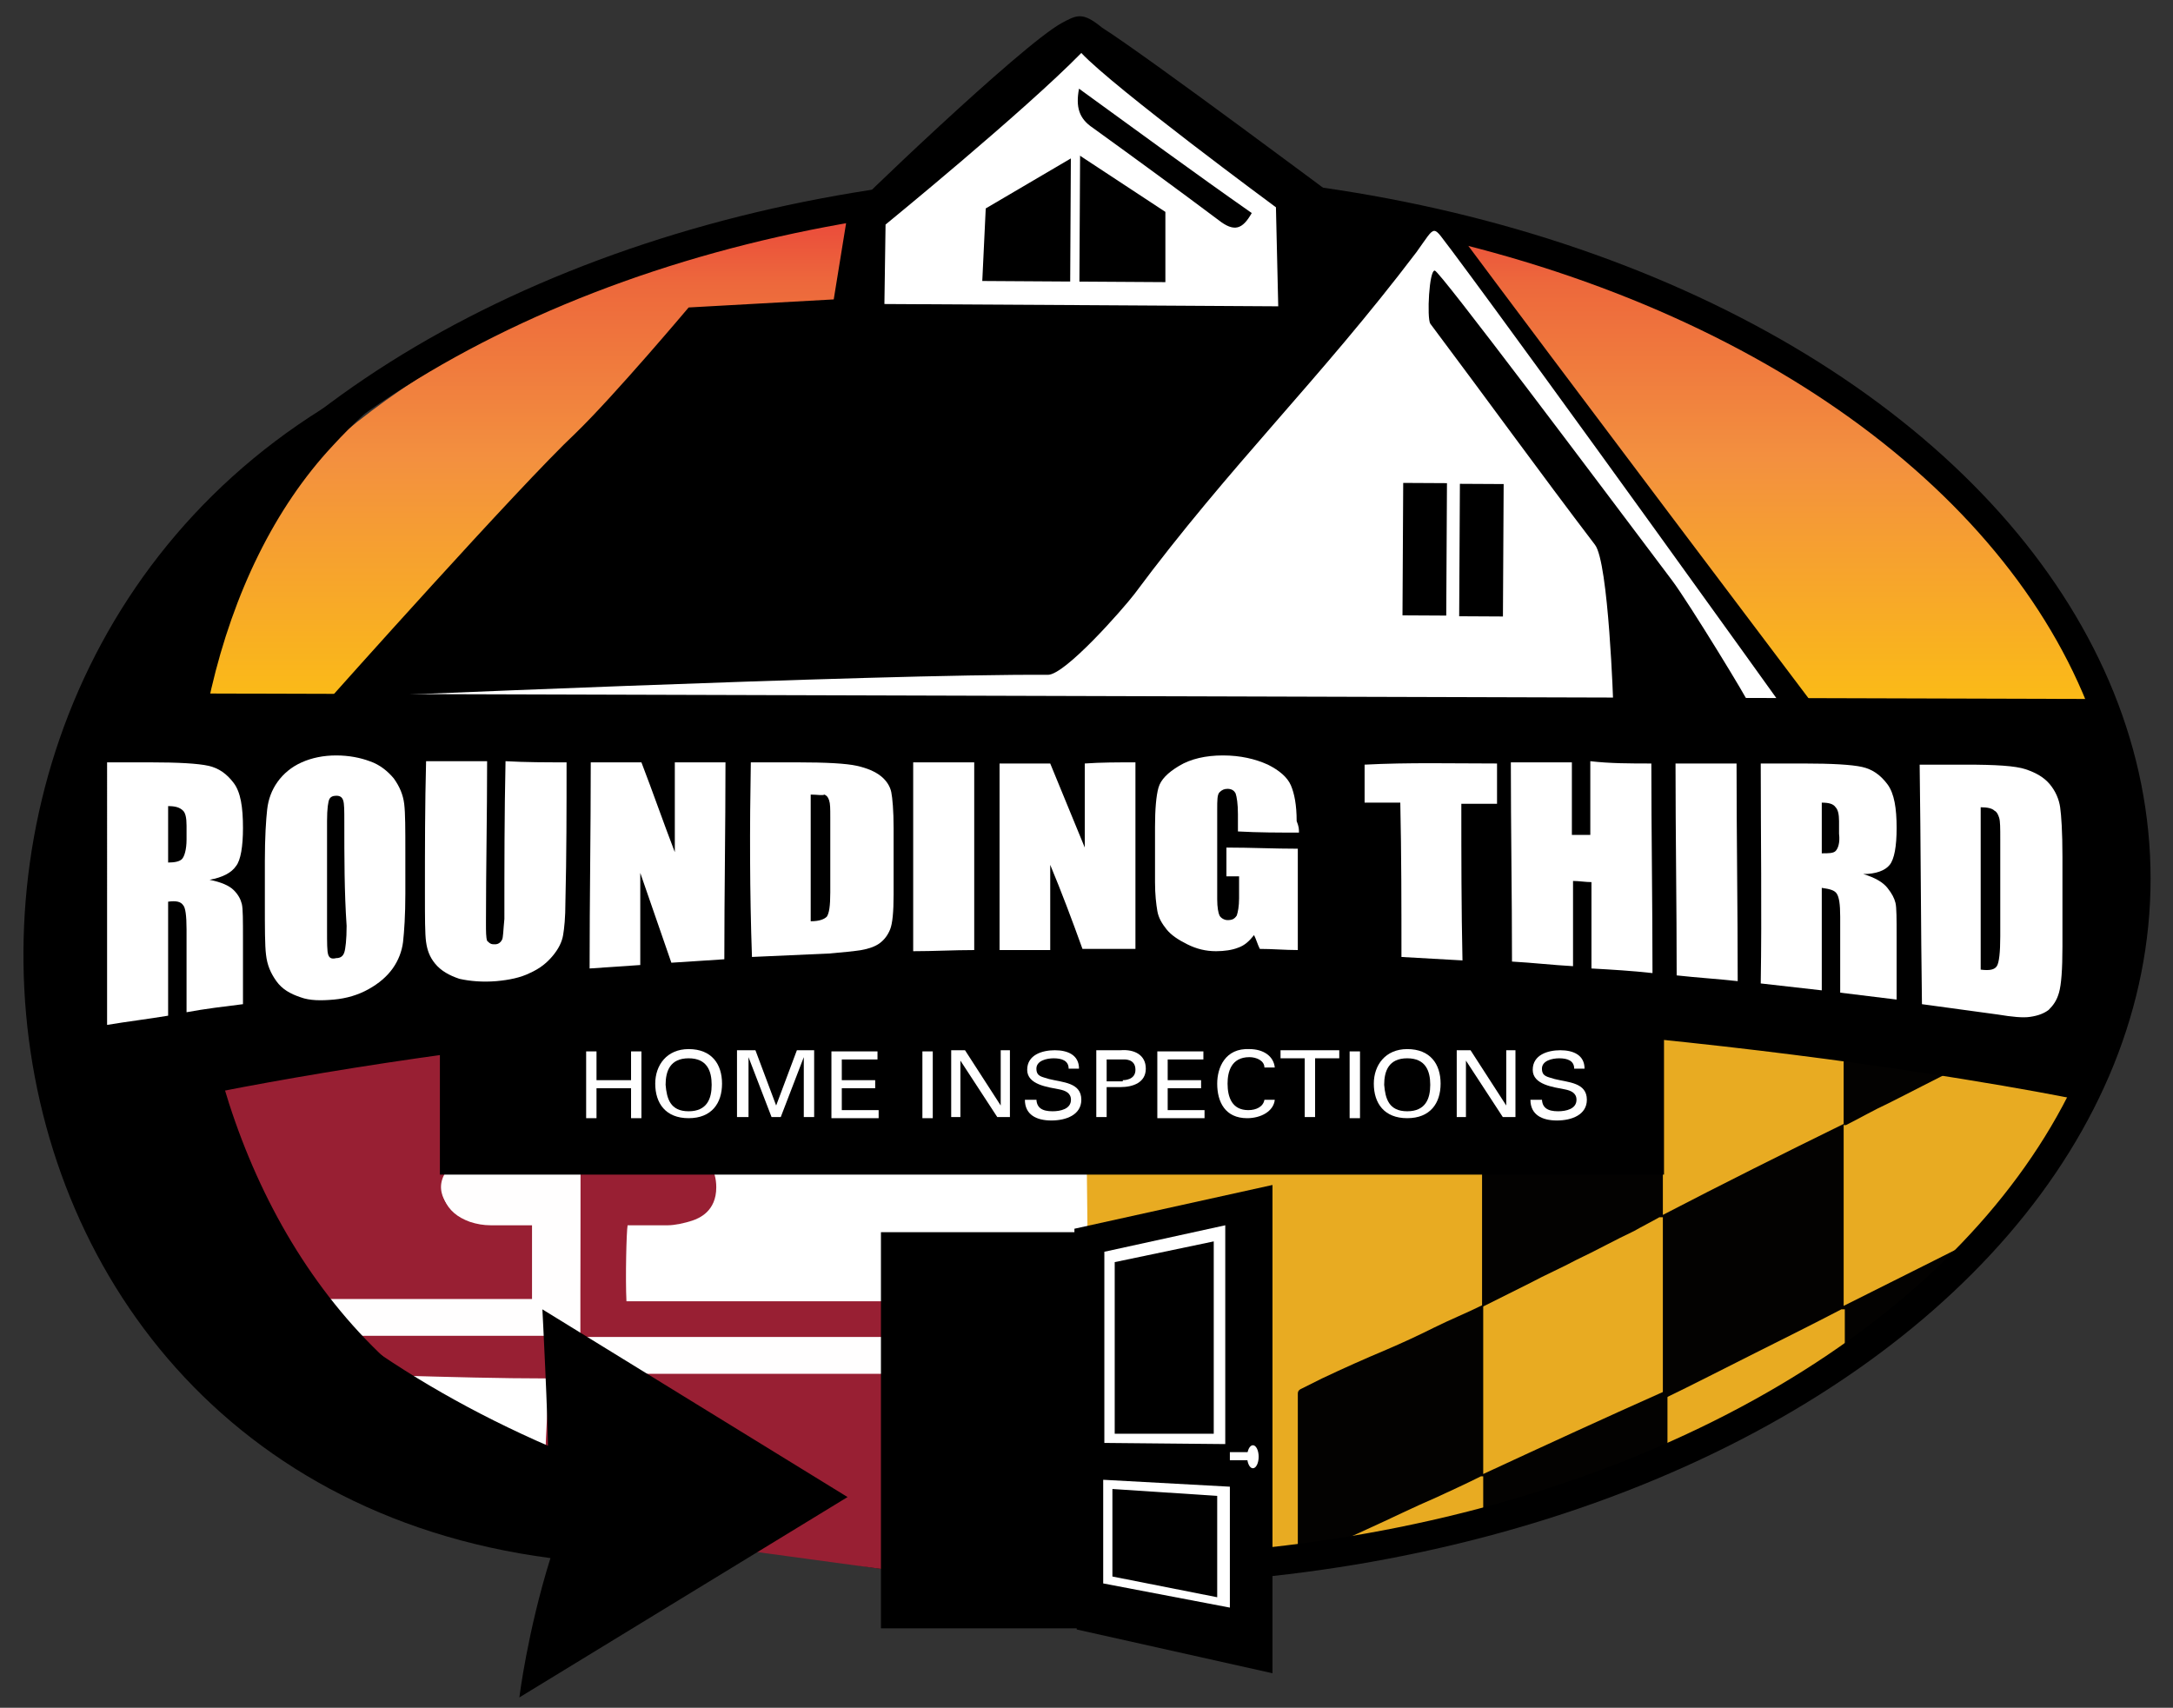
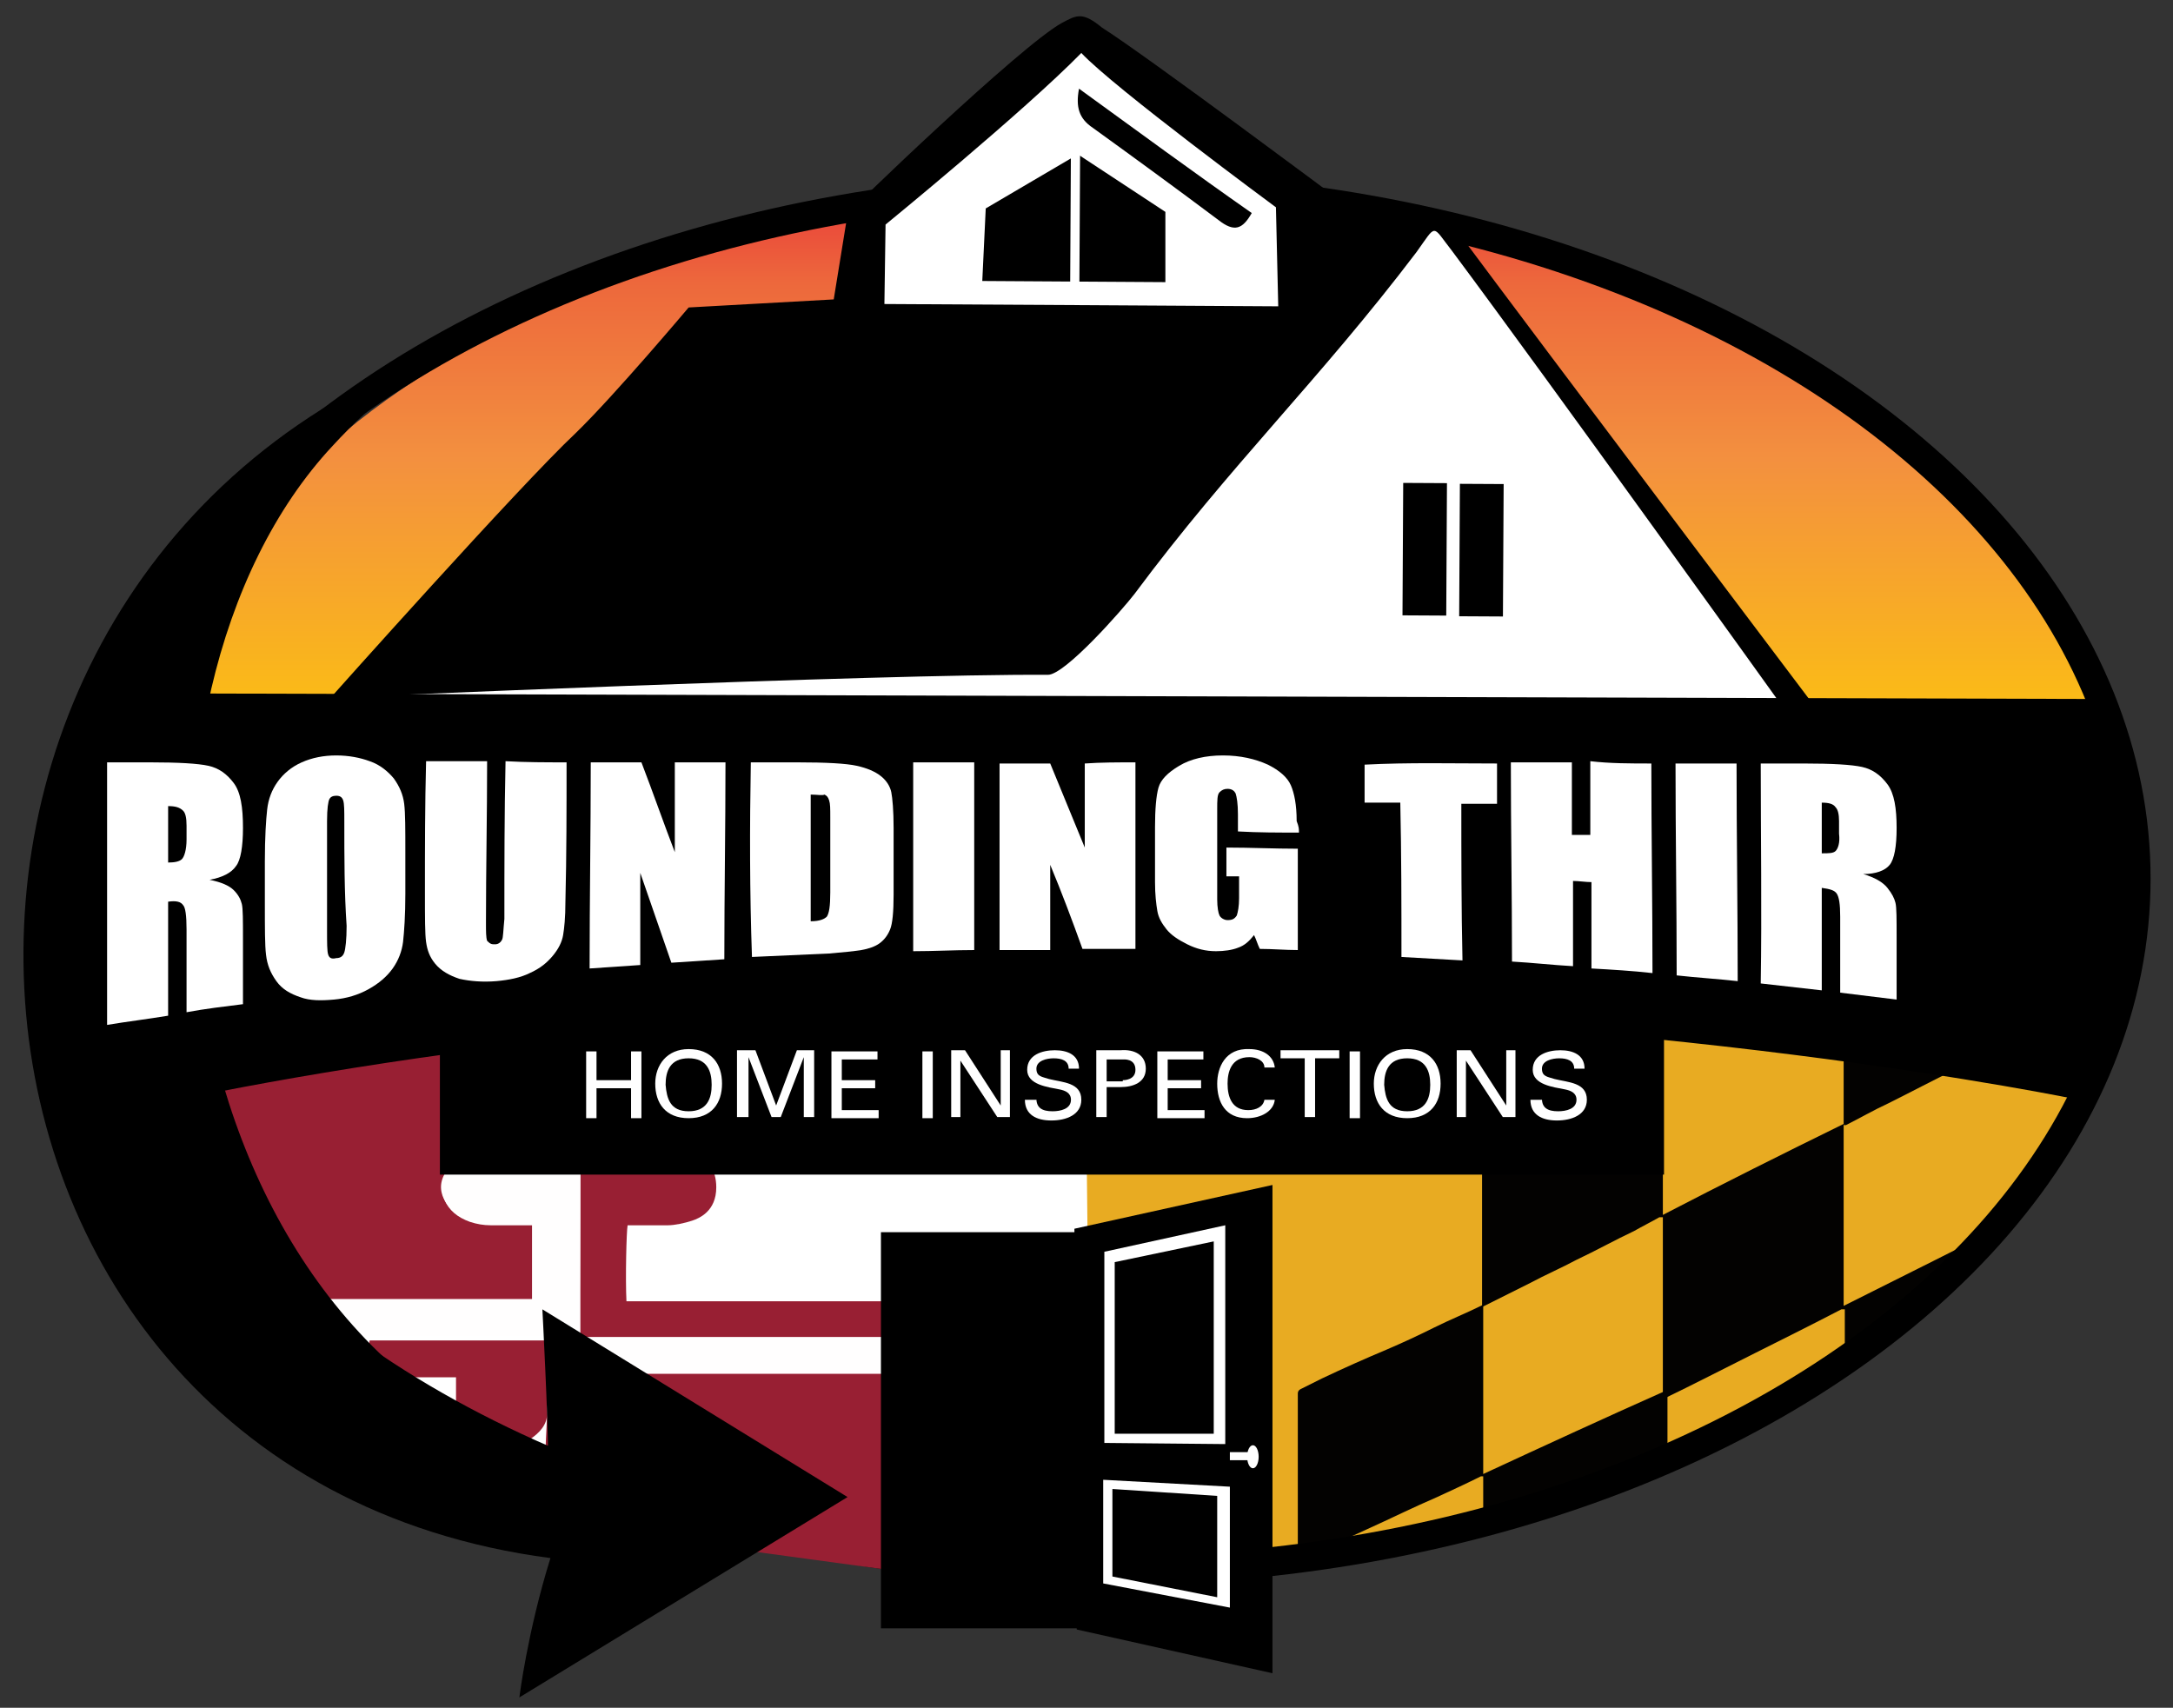
<svg xmlns="http://www.w3.org/2000/svg" xmlns:xlink="http://www.w3.org/1999/xlink" version="1.1" id="Layer_2" x="0px" y="0px" viewBox="0 0 188.7 148.3" style="enable-background:new 0 0 188.7 148.3;" xml:space="preserve">
  <rect x="0" y="0" width="188.7" height="148.3" fill="#333333" stroke="none" />
  <style type="text/css">
	.st0{fill:#FFFFFF;}
	.st1{fill:#E8AB22;}
	.st2{clip-path:url(#SVGID_2_);}
	.st3{fill:#030201;}
	.st4{fill:#981F33;}
	.st5{fill:#FFFEFE;}
	.st6{fill:url(#SVGID_3_);}
	.st7{fill:none;stroke:#000000;stroke-width:2.507;stroke-miterlimit:10;}
</style>
  <g id="logo_final_full_color">
    <polygon class="st0" points="29.8,120.2 57.4,131.5 77.3,132.7 79.4,109.9 94.7,109.5 94.7,99 38.5,97 25.5,97  " />
    <path class="st1" d="M94.2,82.8c0,0,0.4,49.5,0.8,53.8c0.4,4.4,30.7-3.6,41.7-7c11-3.4,23.3-11.9,28.6-15.5   c6.6-4.4,12.4-14.2,15.6-18.7c3.3-4.6,2.5-14.3,2.5-14.3L94.2,82.8z" />
    <g>
      <g>
        <defs>
          <path id="SVGID_1_" d="M42,90.3l0.1,9.6l102-0.1L144,89.7c0,0,30,3.9,34.8,5.4c4.8,1.5-6.4,16-26,26.9      c-20.3,11.3-51.7,15.3-62.5,15c-21.4-0.6-52.9-15.5-59.5-17.8C24.3,117,15.4,94,15.4,94L42,90.3z" />
        </defs>
        <clipPath id="SVGID_2_">
          <use xlink:href="#SVGID_1_" style="overflow:visible;" />
        </clipPath>
        <g class="st2">
          <path class="st3" d="M174.8,90.3c-1.7,0.8-3.3,1.7-4.9,2.5c-2,1-3.9,2-5.9,3c-1.3,0.6-2.5,1.3-3.7,1.9c-0.1,0-0.1,0-0.1,0      s-0.1,0-0.1,0c0-2.6,0-5.2,0-7.8C170.6,89.8,175.1,90.2,174.8,90.3z" />
          <path class="st3" d="M160.2,118.8c0-7.9,0,2.8,0-5.1c0,0,0,0-0.1,0s0,0-0.2,0c-2.5,1.3-5.1,2.6-7.7,3.9      c-2.6,1.3-5.1,2.6-7.8,3.9c0-5.3,0-10.5,0-15.8c-0.1,0-0.2,0-0.3,0c-0.7,0.4-1.5,0.8-2.2,1.2c-1.7,0.8-3.3,1.7-5,2.5      c-1.3,0.7-2.7,1.3-4,2c-1.4,0.7-2.8,1.4-4.2,2.1c0-7.9,0-15.8,0-23.8c5.2,0,10.5,0,15.7,0c0,5.3,0,10.5,0,15.8      c5.2-2.7,10.4-5.3,15.7-7.9c0,5.3,0,10.6,0,15.8c5.2-2.6,10.4-5.2,15.5-7.8c0.1,0,0.1,0,0.1,0c0,0,0,0,0,0      C175.8,116.3,165.4,118.8,160.2,118.8z" />
          <path class="st3" d="M113,120.6c0.6-0.3,1.2-0.6,1.8-0.9c1.9-0.9,3.7-1.7,5.6-2.5c1.4-0.6,2.7-1.2,4.1-1.9      c1.4-0.7,2.9-1.3,4.3-2c0,4.9,0,9.8,0,14.7c5.4-2.5,10.6-4.9,16-7.3c0,4.9,0,9.8,0,14.7c-5.3,0-10.7,0-16,0c0-2.4,0-4.8,0-7.2      c0,0,0,0-0.1,0c0,0,0,0-0.1,0c-1.2,0.6-2.5,1.2-3.8,1.8c-2.1,0.9-4.1,1.9-6.1,2.8c-1.5,0.7-3.1,1.4-4.6,2.1      c-0.4,0.2-0.9,0.3-1.2,0.7c-0.1,0-0.1,0-0.2,0c0-4.9,0-14.6,0-14.6C112.7,120.7,113,120.6,113,120.6z" />
          <g>
            <path class="st4" d="M5.9,116.1c-0.8,0-1.6,0-2.4,0c-0.1-0.6-0.2-20.1-0.1-23.7c15.7-1.5,30.7-3.2,46.4-3.2       c0,1.1,0.6,5.4,0.6,6.5c-0.4,0-0.8,0-1.2,0.1c-1.1,0.3-2,0.8-2.5,1.7c-0.2,0.4-0.4,0.8-0.4,1.3c0,0.5,0,0.9,0,1.4       c-1.1,0-2,0-3,0c-0.6,0-1.1,0-1.7,0.1c-1.1,0.2-1.9,0.6-2.5,1.3c-0.7,0.8-0.9,1.7-0.5,2.6c0.4,0.9,1.1,1.5,2.2,1.9       c0.6,0.2,1.2,0.3,1.8,0.3c1.2,0,2.4,0,3.7,0c0.1,1.6,0.1,6.2,0,6.6c-8.3,0-16.6,0-24.9,0c0-1,0-2,0-3c0-0.7-0.4-1.4-0.9-1.9       c-1-0.9-2.3-1.2-3.8-1c-0.5,0-1,0.2-1.3,0.4c-0.4,0.2-0.8,0.5-1.1,0.8c-0.5,0.5-0.7,1.1-0.8,1.7c0,0.8,0,1.5,0,2.3       c0,0.3,0,0.5,0,0.8c-1.1,0-2.2,0-3.2,0c-0.3,0-0.7,0-1,0.1c-0.8,0.1-1.5,0.4-2.1,0.9C6.3,114.5,5.8,115.2,5.9,116.1z" />
            <path class="st4" d="M54.5,125.8c-0.1-1.6-0.1-6.2,0-6.6c8.3,0,16.6,0,24.9,0c0,1,0,2,0,3c0,0.7,0.4,1.4,0.9,1.9       c1,0.9,2.3,1.2,3.8,1c0.5,0,1-0.2,1.3-0.4c0.4-0.2,0.8-0.5,1.1-0.8c0.5-0.5,0.7-1.1,0.8-1.7c0-0.8,0-1.5,0-2.3       c0-0.3,0-0.5,0-0.8c1.1,0,2.2,0,3.2,0c0.3,0,0.7,0,1-0.1c0.8-0.1,1.5-0.4,2.1-0.9c0.7-0.6,1.2-1.3,1.2-2.1c0.8,0,1.7,0,2.5,0       c0,5.3,0,10.5,0,15.8c0,2.7,0,5.3,0,8c-5.2,0-10.5,0-15.7,0c-0.1,0-0.1,0-0.2,0c-5.2,0-10.4,0-15.5,0c-5.2,0-10.5,0-15.7,0       c0-1.1,0-2.2,0-3.3c0.4,0,0.8,0,1.2-0.1c1.1-0.3,2-0.8,2.5-1.7c0.2-0.4,0.4-0.8,0.4-1.3c0-0.5,0-0.9,0-1.4" />
-             <path class="st4" d="M50.4,136.5c-1.7,0-4-9-2.8-9c-0.6,1.4,0.1-5.8,0-7.8c-8.3,0-17.9-0.5-26.2-0.5c-0.1,0.1,0,0.3-0.1,0.4       c0,0.9,0,1.8,0,2.7c0,0.9-0.6,1.6-1.5,2.2c-0.9,0.5-1.9,0.7-3,0.6c-0.6-0.1-1.2-0.2-1.7-0.6c-0.2-0.2-0.5-0.3-0.7-0.5       c-0.2-0.2-0.4-0.4-0.6-0.6c-0.2-0.3-0.4-0.7-0.4-1.1c0-1,0-2.1,0-3.2c-1.1,0-2.1,0-3.2,0c-0.3,0-0.6,0-0.9-0.1       c-0.2-0.1-0.5-0.1-0.8-0.1c-0.5-0.1-0.8-0.3-1.1-0.5c-0.6-0.3-1.1-0.8-1.3-1.4c-0.1-0.3-0.3-0.7-0.2-1.1c14.8,0,29.7,0,44.5,0       C50.4,122.9,50.4,129.7,50.4,136.5z" />
+             <path class="st4" d="M50.4,136.5c-1.7,0-4-9-2.8-9c-0.6,1.4,0.1-5.8,0-7.8c-0.1,0.1,0,0.3-0.1,0.4       c0,0.9,0,1.8,0,2.7c0,0.9-0.6,1.6-1.5,2.2c-0.9,0.5-1.9,0.7-3,0.6c-0.6-0.1-1.2-0.2-1.7-0.6c-0.2-0.2-0.5-0.3-0.7-0.5       c-0.2-0.2-0.4-0.4-0.6-0.6c-0.2-0.3-0.4-0.7-0.4-1.1c0-1,0-2.1,0-3.2c-1.1,0-2.1,0-3.2,0c-0.3,0-0.6,0-0.9-0.1       c-0.2-0.1-0.5-0.1-0.8-0.1c-0.5-0.1-0.8-0.3-1.1-0.5c-0.6-0.3-1.1-0.8-1.3-1.4c-0.1-0.3-0.3-0.7-0.2-1.1c14.8,0,29.7,0,44.5,0       C50.4,122.9,50.4,129.7,50.4,136.5z" />
            <path class="st4" d="M50.4,95.6c1.7,0,2.8,0.6,3.6,1.7c0.2,0.2,0.2,0.5,0.3,0.8c0.2,0.7,0,1.4,0.2,1.4c1,0,3.1,0.1,4.1,0.1       c0.3,0,3.6,0.3,3.6,3.5c0,2.1-1.5,2.7-2.1,2.9c-0.6,0.2-1.5,0.4-2.1,0.4c-0.6,0-2.4,0-3.5,0c-0.1,0.5-0.2,4.6-0.1,6.6       c8.3,0,16.6,0,24.9,0c0-1,0-2.1,0-3.1c0-0.5,8-0.5,8-0.1c0,1,0,2.1,0,3.2c1.1,0,2.1,0,3.2,0c0.3,0,0.6,0,0.9,0.1       c0.2,0.1,0.5,0.1,0.8,0.1c0.5,0.1,0.8,0.3,1.1,0.5c0.6,0.3,1.1,0.8,1.3,1.4c0.1,0.3,0.3,0.7,0.2,1.1c-14.8,0-29.7,0-44.5,0       C50.4,109.2,50.4,102.4,50.4,95.6z" />
            <path class="st5" d="M50.4,95.6c0,6.8,0,13.6,0,20.4c-14.8,0-29.7,0-44.5,0c-0.1-0.8,0.4-1.5,1.2-2.1c0.6-0.5,1.3-0.7,2.1-0.9       c0.3-0.1,0.7-0.1,1-0.1c1,0,2.1,0,3.2,0c0-0.3,0-0.5,0-0.8c0-0.8,0-1.5,0-2.3c0-0.6,0.3-1.1,0.8-1.7c0.3-0.3,0.7-0.6,1.1-0.8       c0.4-0.2,0.9-0.4,1.3-0.4c1.5-0.1,2.8,0.1,3.8,1c0.6,0.5,1,1.2,0.9,1.9c-0.1,1,0,2,0,3c8.3,0,24.9,0,24.9,0l0-6.6       c0,0-2.4,0-3.7,0c-0.6,0-1.2-0.1-1.8-0.3c-1.1-0.4-1.8-1-2.2-1.9c-0.4-0.9-0.2-1.8,0.5-2.6c0.6-0.6,1.3-1,2.4-1.2       c0.6-0.1,1.2-0.5,1.7-0.5c1,0,2,0,3,0c0-0.5,0.1-0.6,0.1-1.1c0-0.5,0.2-0.9,0.4-1.3c0.5-0.8,1.4-1.4,2.5-1.7       C49.6,95.6,50,95.6,50.4,95.6z" />
            <path class="st5" d="M50.4,116.1c14.8,0,29.7,0,44.5,0c0.1,0.8-0.4,1.5-1.2,2.1c-0.6,0.5-1.3,0.7-2.1,0.9       c-0.3,0.1-0.7,0.1-1,0.1c-1,0-2.1,0-3.2,0c0,0.3,0,0.5,0,0.8c0,0.8,0,1.5,0,2.3c0,0.6-0.3,1.1-0.8,1.7       c-0.3,0.3-0.7,0.6-1.1,0.8c-0.4,0.2-0.9,0.4-1.3,0.4c-1.5,0.1-2.8-0.1-3.8-1c-0.6-0.5-1-1.2-0.9-1.9c0.1-1,0-2,0-3       c-8.3,0-24.9,0-24.9,0l0.1,7.4c0,0,3.4,5.4,2.9,5.4c-1,0-2,0-3,0c0,0.5,0,0.9,0,1.4c0,0.5-0.2,0.9-0.4,1.3       c-0.5,0.8-1.4,1.4-2.5,1.7c-0.4,0.1-0.8,0.1-1.2,0.1C50.4,129.7,50.4,122.9,50.4,116.1z" />
          </g>
        </g>
      </g>
    </g>
    <linearGradient id="SVGID_3_" gradientUnits="userSpaceOnUse" x1="98.297" y1="64.617" x2="98.297" y2="134.219" gradientTransform="matrix(1 0 0 -1 0 150.97)">
      <stop offset="0" style="stop-color:#FFF33B" />
      <stop offset="5.948725e-02" style="stop-color:#FFE029" />
      <stop offset="0.13" style="stop-color:#FFD217" />
      <stop offset="0.203" style="stop-color:#FEC90E" />
      <stop offset="0.281" style="stop-color:#FDC70C" />
      <stop offset="0.668" style="stop-color:#F3903F" />
      <stop offset="0.888" style="stop-color:#ED683C" />
      <stop offset="1" style="stop-color:#E93E3A" />
    </linearGradient>
    <path class="st6" d="M182.1,65.9C184.8,93,14.5,93.3,14.5,66.1s37.3-49.3,83.3-49.3S179.5,39.8,182.1,65.9z" />
    <ellipse class="st7" cx="95.9" cy="76.3" rx="89.6" ry="60.1" />
    <polygon class="st4" points="81.9,132.2 82.1,137 46.8,132.2  " />
    <polygon class="st0" points="125,19 30.6,61.4 155.3,61.2  " />
    <rect x="38.2" y="85.9" width="106.3" height="16.1" />
    <polygon class="st0" points="112.8,28.3 75.2,27.9 75.7,18.3 93.7,3.1 112.2,17.2  " />
    <path d="M92.2,2c1.3-0.7,1.8-1,3.5,0.4c3.8,2.4,20.8,15.1,20.8,15.1s4.6,1.3,6,0.8c1.5-0.5,2.5-0.2,3.7,1.3   c8.7,11.7,31.2,41.5,31.2,41.5h-2.8c0,0-20-27.9-28.5-39.3c-1.8-2.3-1.3-2.4-3.1,0.1c-8.5,11.2-16.1,18.4-24.5,29.7   c-1,1.3-6,7-7.5,7c-14.6-0.1-62.3,2-62.3,2s16.4-18.4,21.3-23c3.4-3.3,9.8-10.9,9.8-10.9l12.6-0.7l1.2-7.4   C73.6,18.4,88.7,3.9,92.2,2z M111,26.6l-0.2-8.6c0,0-14.1-10.4-16.9-13.4c-5,5.1-17,14.9-17,14.9l-0.1,6.9l17.6,0.1L111,26.6z" />
-     <path d="M145.2,50.4c-6.4-8.5-20.2-26.9-20.6-26.9c-0.5-0.1-0.7,4.1-0.4,4.6c4.8,6.4,9.5,12.9,14.3,19.2c1.2,1.5,1.6,14,1.6,14   l11.7-0.3C152,61.1,146.7,52.4,145.2,50.4z" />
    <rect x="122.9" y="45.9" transform="matrix(5.423761e-03 -1 1 5.423761e-03 80.146 176.165)" width="11.5" height="3.8" />
    <rect x="118" y="45.9" transform="matrix(5.423761e-03 -1 1 5.423761e-03 75.25 171.186)" width="11.5" height="3.8" />
    <g>
      <path d="M93.7,7.7c-0.3,1.6,0,2.6,1.2,3.4c3.6,2.6,7.3,5.3,10.9,8c1.4,1.1,2.1,0.8,2.9-0.6C103.7,15,98.8,11.4,93.7,7.7z" />
      <polygon points="85.3,24.4 101.2,24.5 101.2,18.4 93.6,13.4 85.6,18.1   " />
    </g>
    <rect x="87" y="18.7" transform="matrix(5.423761e-03 -1 1 5.423761e-03 73.756 112.401)" class="st0" width="12.8" height="0.8" />
    <g>
      <polygon points="93.3,106.7 93.5,141.5 110.5,145.3 110.5,102.9   " />
      <polygon class="st0" points="95.9,108.7 95.9,125.3 106.4,125.4 106.4,106.4   " />
      <polygon class="st0" points="95.8,128.5 95.8,137.5 106.8,139.6 106.8,129.1   " />
      <g>
        <ellipse class="st0" cx="108.8" cy="126.5" rx="0.5" ry="1" />
        <path class="st0" d="M106.8,126.8h1.8c0,0,0,0,0,0v-0.7c0,0,0,0,0,0h-1.8c0,0,0,0,0,0L106.8,126.8     C106.8,126.8,106.8,126.8,106.8,126.8z" />
      </g>
      <rect x="76.5" y="107" width="18.1" height="34.4" />
      <polygon points="96.8,109.6 96.8,124.5 105.4,124.5 105.4,107.8   " />
      <polygon points="96.6,129.3 96.6,136.9 105.7,138.7 105.7,129.9   " />
    </g>
    <g>
      <path class="st0" d="M50.9,97.1v-5.8h0.9v2.5h3v-2.5h0.9v5.8h-0.9v-2.6h-3v2.6H50.9z" />
      <path class="st0" d="M59.8,91.1c2,0,2.9,1.3,2.9,3c0,1.7-0.9,3-2.9,3c-2,0-2.9-1.3-2.9-3C56.9,92.5,57.9,91.1,59.8,91.1z     M59.8,96.5c1.6,0,2-1.1,2-2.3c0-1.2-0.4-2.3-2-2.3c-1.6,0-2,1.1-2,2.3C57.9,95.4,58.2,96.5,59.8,96.5z" />
      <path class="st0" d="M69.8,91.8L69.8,91.8l-2,5.2H67l-2-5.2h0v5.2H64v-5.8h1.6l1.8,4.8h0l1.8-4.8h1.5v5.8h-0.9L69.8,91.8    L69.8,91.8z" />
      <path class="st0" d="M72.2,97.1v-5.8h4v0.7h-3.1v1.8H76v0.7h-2.9v1.9h3.2v0.7H72.2z" />
      <path class="st0" d="M80.1,97.1v-5.8H81v5.8H80.1z" />
      <path class="st0" d="M87.7,91.2v5.8h-1.1l-3.2-4.9h0v4.9h-0.8v-5.8h1.2l3.1,4.8h0v-4.8H87.7z" />
      <path class="st0" d="M90,95.4c0,0.8,0.5,1.1,1.4,1.1c0.7,0,1.6-0.2,1.6-1c0-0.6-0.5-0.8-1-0.9c-1-0.2-2.8-0.4-2.8-1.7    c0-1.3,1.3-1.7,2.4-1.7c1.1,0,2.1,0.4,2.1,1.6h-0.9c0-0.7-0.6-0.9-1.3-0.9c-0.6,0-1.5,0.2-1.5,0.9c0,0.7,0.5,0.7,1.1,0.9    c1.2,0.3,2.8,0.3,2.8,1.8c0,1.3-1.3,1.8-2.6,1.8c-1.3,0-2.3-0.5-2.3-1.8H90z" />
      <path class="st0" d="M95.2,91.2h2.1c1.2-0.1,2.2,0.4,2.2,1.6c0,1.2-1.1,1.6-2.2,1.6h-1.2v2.6h-0.9V91.2z M97.5,93.8    c0.1,0,1.1,0,1.1-0.9c0-1-1-0.9-1.1-0.9h-1.4v1.9H97.5z" />
      <path class="st0" d="M100.5,97.1v-5.8h4v0.7h-3.1v1.8h2.9v0.7h-2.9v1.9h3.2v0.7H100.5z" />
      <path class="st0" d="M109.8,92.7c0-0.6-0.7-0.9-1.3-0.9c-1.6,0-1.9,1.3-1.9,2.3c0,1.2,0.4,2.3,1.8,2.3c0.7,0,1.3-0.3,1.4-0.9h0.9    c-0.1,1-1.2,1.6-2.4,1.6c-1.9,0-2.6-1.4-2.6-3c0-1.4,0.7-3.1,2.8-3c1.2,0,2.1,0.6,2.2,1.6L109.8,92.7L109.8,92.7z" />
      <path class="st0" d="M113.3,91.9h-2.1v-0.7h5.1v0.7h-2.1v5.1h-0.9V91.9z" />
      <path class="st0" d="M117.2,97.1v-5.8h0.9v5.8H117.2z" />
      <path class="st0" d="M122.2,91.1c2,0,2.9,1.3,2.9,3c0,1.7-0.9,3-2.9,3s-2.9-1.3-2.9-3C119.3,92.5,120.3,91.1,122.2,91.1z     M122.2,96.5c1.6,0,2-1.1,2-2.3c0-1.2-0.4-2.3-2-2.3s-2,1.1-2,2.3C120.3,95.4,120.6,96.5,122.2,96.5z" />
      <path class="st0" d="M131.6,91.2v5.8h-1.1l-3.2-4.9h0v4.9h-0.8v-5.8h1.2l3.1,4.8h0v-4.8H131.6z" />
      <path class="st0" d="M133.9,95.4c0,0.8,0.5,1.1,1.4,1.1c0.7,0,1.6-0.2,1.6-1c0-0.6-0.5-0.8-1-0.9c-1-0.2-2.8-0.4-2.8-1.7    c0-1.3,1.3-1.7,2.4-1.7c1.1,0,2.1,0.4,2.1,1.6h-0.9c0-0.7-0.6-0.9-1.3-0.9c-0.6,0-1.5,0.2-1.5,0.9c0,0.7,0.5,0.7,1.1,0.9    c1.2,0.3,2.8,0.3,2.8,1.8c0,1.3-1.3,1.8-2.6,1.8c-1.3,0-2.3-0.5-2.3-1.8H133.9z" />
    </g>
    <path d="M47.8,135.3c-2,6.4-2.7,12.1-2.7,12.1l28.5-17.4l-26.5-16.3c0,0,0.5,9.5,0.5,13c-34.9-12.8-39-66.3-18.7-88   c3.3-3.6,8.6-8.2,13.4-9.7C-14.3,46.6-10.1,127.7,47.8,135.3z" />
    <path d="M180.5,95.5c0,0-37.2-7.8-86.1-7.8S9.3,96.9,9.3,96.9l-3.9-2.4l4.6-34.3l172.6,0.5c0,0,3.2,6.6,2.9,17.7   C185.4,89.5,180.5,95.5,180.5,95.5z" />
    <g>
      <g>
        <path class="st0" d="M9.3,66.2c1.2,0,2.5,0,3.7,0c2.5,0,4.2,0.1,5.1,0.3s1.6,0.7,2.2,1.5c0.6,0.8,0.8,2.1,0.8,3.9     c0,1.6-0.2,2.8-0.6,3.3c-0.4,0.6-1.2,1-2.3,1.2c1,0.2,1.7,0.5,2.1,0.9c0.4,0.4,0.6,0.8,0.7,1.2c0.1,0.4,0.1,1.4,0.1,3.1     c0,1.9,0,3.7,0,5.6c-1.6,0.2-3.3,0.4-4.9,0.7c0-2.4,0-4.8,0-7.2c0-1.2-0.1-1.9-0.3-2.1c-0.2-0.3-0.6-0.4-1.3-0.3     c0,3.3,0,6.6,0,9.9c-1.8,0.3-3.5,0.5-5.3,0.8C9.3,81.4,9.3,73.8,9.3,66.2z M14.6,70c0,1.6,0,3.3,0,4.9c0.6,0,1-0.1,1.2-0.3     c0.2-0.2,0.4-0.8,0.4-1.7c0-0.4,0-0.8,0-1.2c0-0.7-0.1-1.1-0.3-1.3C15.6,70.1,15.2,70,14.6,70z" />
        <path class="st0" d="M35.2,77.6c0,1.9-0.1,3.3-0.2,4.2c-0.1,0.8-0.4,1.6-0.9,2.3c-0.5,0.7-1.2,1.3-2.1,1.8     c-0.9,0.5-1.9,0.8-3,0.9c-1.1,0.1-2.1,0.1-2.9-0.2c-0.9-0.3-1.6-0.7-2.1-1.4c-0.5-0.7-0.8-1.4-0.9-2.3C23,82.1,23,80.6,23,78.4     c0-1.2,0-2.4,0-3.6c0-2.1,0.1-3.6,0.2-4.5c0.1-0.9,0.4-1.7,0.9-2.4s1.2-1.3,2.1-1.7c0.9-0.4,1.9-0.6,3-0.6c1.1,0,2.1,0.2,2.9,0.5     c0.9,0.3,1.6,0.9,2.1,1.5c0.5,0.7,0.8,1.4,0.9,2.2c0.1,0.8,0.1,2.2,0.1,4.2C35.2,75.3,35.2,76.4,35.2,77.6z M29.9,71.3     c0-0.9,0-1.5-0.1-1.8s-0.3-0.4-0.6-0.4c-0.3,0-0.5,0.1-0.6,0.3c-0.1,0.2-0.2,0.8-0.2,1.9c0,3.1,0,6.3,0,9.4c0,1.2,0,1.9,0.1,2.2     s0.3,0.4,0.7,0.3c0.4,0,0.6-0.2,0.7-0.5c0.1-0.3,0.2-1.1,0.2-2.3C29.9,77.5,29.9,74.4,29.9,71.3z" />
        <path class="st0" d="M49.2,66.2c0,4,0,8.1-0.1,12.1c0,1.4-0.1,2.3-0.2,2.9c-0.1,0.6-0.4,1.2-0.9,1.8c-0.5,0.6-1.1,1.1-2,1.5     c-0.8,0.4-1.8,0.6-2.9,0.7c-1.2,0.1-2.3,0-3.2-0.2c-0.9-0.3-1.6-0.7-2.1-1.3c-0.5-0.6-0.7-1.2-0.8-1.9c-0.1-0.7-0.1-2.1-0.1-4.3     c0-3.8,0-7.6,0.1-11.4c1.8,0,3.5,0,5.3,0c0,4.7-0.1,9.3-0.1,14c0,0.8,0,1.3,0.1,1.6C42.6,82,42.7,82,43,82c0.3,0,0.5-0.2,0.6-0.4     s0.1-0.8,0.2-1.8c0-4.6,0-9.1,0.1-13.7C45.7,66.2,47.4,66.2,49.2,66.2z" />
        <path class="st0" d="M63,66.2c0,5.7-0.1,11.4-0.1,17.1c-1.5,0.1-3.1,0.2-4.6,0.3c-0.9-2.6-1.8-5.2-2.7-7.8c0,2.7,0,5.3,0,8     c-1.5,0.1-2.9,0.2-4.4,0.3c0-6,0.1-11.9,0.1-17.9c1.5,0,2.9,0,4.4,0c1,2.6,1.9,5.2,2.9,7.8c0-2.6,0-5.2,0-7.8     C60.1,66.2,61.6,66.2,63,66.2z" />
        <path class="st0" d="M65.2,66.2c1.3,0,2.6,0,4,0c2.6,0,4.3,0.1,5.2,0.3c0.9,0.2,1.6,0.5,2.1,0.9c0.5,0.4,0.8,0.9,0.9,1.4     s0.2,1.6,0.2,3.1c0,1.9,0,3.8,0,5.8c0,1.5-0.1,2.5-0.3,3c-0.2,0.5-0.5,0.9-0.9,1.2c-0.4,0.3-1,0.5-1.6,0.6     c-0.6,0.1-1.6,0.2-2.8,0.3c-2.2,0.1-4.4,0.2-6.7,0.3C65.1,77.5,65.1,71.8,65.2,66.2z M70.4,69c0,3.7,0,7.3,0,11     c0.8,0,1.2-0.2,1.4-0.4c0.2-0.3,0.3-0.9,0.3-2.1c0-2.2,0-4.3,0-6.5c0-0.8,0-1.2-0.1-1.5s-0.2-0.4-0.4-0.5     C71.4,69.1,71,69,70.4,69z" />
        <path class="st0" d="M84.6,66.2c0,5.4,0,10.8,0,16.3c-1.8,0-3.5,0.1-5.3,0.1c0-5.5,0-10.9,0-16.4C81.1,66.2,82.9,66.2,84.6,66.2z     " />
        <path class="st0" d="M98.6,66.2c0,5.4,0,10.8,0,16.2c-1.5,0-3.1,0-4.6,0c-0.9-2.5-1.8-4.9-2.8-7.3c0,2.5,0,4.9,0,7.4     c-1.5,0-3,0-4.4,0c0-5.4,0-10.8,0-16.2c1.5,0,2.9,0,4.4,0c1,2.4,2,4.9,3,7.3c0-2.4,0-4.9,0-7.3C95.6,66.2,97.1,66.2,98.6,66.2z" />
        <path class="st0" d="M112.8,72.3c-1.8,0-3.5,0-5.3-0.1c0-0.5,0-1,0-1.5c0-0.9-0.1-1.5-0.2-1.8c-0.1-0.2-0.3-0.4-0.7-0.4     c-0.3,0-0.5,0.1-0.7,0.3s-0.2,0.7-0.2,1.5c0,2.6,0,5.2,0,7.8c0,0.7,0.1,1.2,0.2,1.4c0.1,0.2,0.4,0.4,0.7,0.4     c0.4,0,0.6-0.1,0.8-0.4c0.1-0.3,0.2-0.8,0.2-1.5c0-0.6,0-1.3,0-1.9c-0.4,0-0.7,0-1.1,0c0-0.8,0-1.7,0-2.5c2.1,0,4.1,0.1,6.2,0.1     c0,2.9,0,5.9,0,8.8c-1.1,0-2.2-0.1-3.3-0.1c-0.2-0.4-0.3-0.8-0.5-1.2c-0.4,0.5-0.8,0.9-1.4,1.1c-0.5,0.2-1.2,0.3-1.9,0.3     c-0.9,0-1.7-0.2-2.5-0.6c-0.8-0.4-1.4-0.8-1.8-1.3c-0.4-0.5-0.7-1-0.8-1.6c-0.1-0.6-0.2-1.4-0.2-2.5c0-1.6,0-3.2,0-4.8     c0-1.5,0.1-2.7,0.3-3.4c0.2-0.7,0.8-1.3,1.8-1.9c1-0.6,2.3-0.9,3.8-0.9c1.5,0,2.8,0.3,3.9,0.8c1,0.5,1.7,1.1,2,1.8     c0.3,0.7,0.5,1.7,0.5,3.1C112.8,71.8,112.8,72,112.8,72.3z" />
        <path class="st0" d="M130,66.3c0,1.1,0,2.3,0,3.5c-1,0-2.1,0-3.1,0c0,4.5,0,9.1,0.1,13.6c-1.8-0.1-3.5-0.2-5.3-0.3     c0-4.5,0-8.9-0.1-13.4c-1,0-2.1,0-3.1,0c0-1.1,0-2.2,0-3.3C122.3,66.2,126.2,66.3,130,66.3z" />
        <path class="st0" d="M143.4,66.3c0,6.1,0.1,12.1,0.1,18.2c-1.8-0.2-3.5-0.3-5.3-0.4c0-2.5,0-5,0-7.5c-0.5,0-1.1-0.1-1.6-0.1     c0,2.5,0,4.9,0,7.4c-1.8-0.1-3.5-0.3-5.3-0.4c0-5.8-0.1-11.5-0.1-17.3c1.8,0,3.5,0,5.3,0c0,2.1,0,4.2,0,6.3c0.5,0,1.1,0,1.6,0     c0-2.1,0-4.2,0-6.4C139.8,66.3,141.6,66.3,143.4,66.3z" />
        <path class="st0" d="M150.8,66.3c0,6.3,0.1,12.6,0.1,18.9c-1.8-0.2-3.5-0.3-5.3-0.5c0-6.1-0.1-12.3-0.1-18.4     C147.3,66.3,149,66.3,150.8,66.3z" />
        <path class="st0" d="M152.9,66.3c1.2,0,2.5,0,3.7,0c2.5,0,4.2,0.1,5.1,0.3c0.9,0.2,1.6,0.7,2.2,1.5c0.6,0.8,0.8,2.1,0.8,3.8     c0,1.6-0.2,2.7-0.6,3.2c-0.4,0.5-1.2,0.8-2.3,0.8c1,0.3,1.7,0.7,2.1,1.2c0.4,0.5,0.6,0.9,0.7,1.3c0.1,0.4,0.1,1.4,0.1,3     c0,1.8,0,3.6,0,5.4c-1.6-0.2-3.3-0.4-4.9-0.6c0-2.2,0-4.4,0-6.6c0-1.1-0.1-1.7-0.3-2c-0.2-0.3-0.6-0.4-1.3-0.5c0,3,0,5.9,0,8.9     c-1.8-0.2-3.5-0.4-5.3-0.6C153,79.1,152.9,72.7,152.9,66.3z M158.2,69.7c0,1.5,0,2.9,0,4.4c0.6,0,1,0,1.2-0.2s0.4-0.7,0.3-1.5     c0-0.4,0-0.7,0-1.1c0-0.6-0.1-1-0.3-1.2C159.2,69.8,158.8,69.7,158.2,69.7z" />
-         <path class="st0" d="M166.7,66.4c1.3,0,2.6,0,4,0c2.6,0,4.3,0.1,5.2,0.4c0.9,0.3,1.6,0.7,2.1,1.3c0.5,0.6,0.8,1.3,0.9,2     c0.1,0.7,0.2,2.1,0.2,4.3c0,2.6,0,5.2,0,7.8c0,2-0.1,3.3-0.3,4c-0.2,0.7-0.5,1.1-0.9,1.5c-0.4,0.3-0.9,0.5-1.6,0.6     c-0.6,0.1-1.6,0-2.8-0.2c-2.2-0.3-4.4-0.6-6.6-0.9C166.8,80.2,166.8,73.3,166.7,66.4z M172,70.1c0,4.7,0,9.4,0,14.1     c0.8,0.1,1.2,0,1.4-0.3c0.2-0.3,0.3-1.2,0.3-2.6c0-2.8,0-5.6,0-8.4c0-1,0-1.6-0.1-1.9c-0.1-0.3-0.2-0.5-0.4-0.6     C173,70.2,172.6,70.1,172,70.1z" />
      </g>
    </g>
  </g>
</svg>